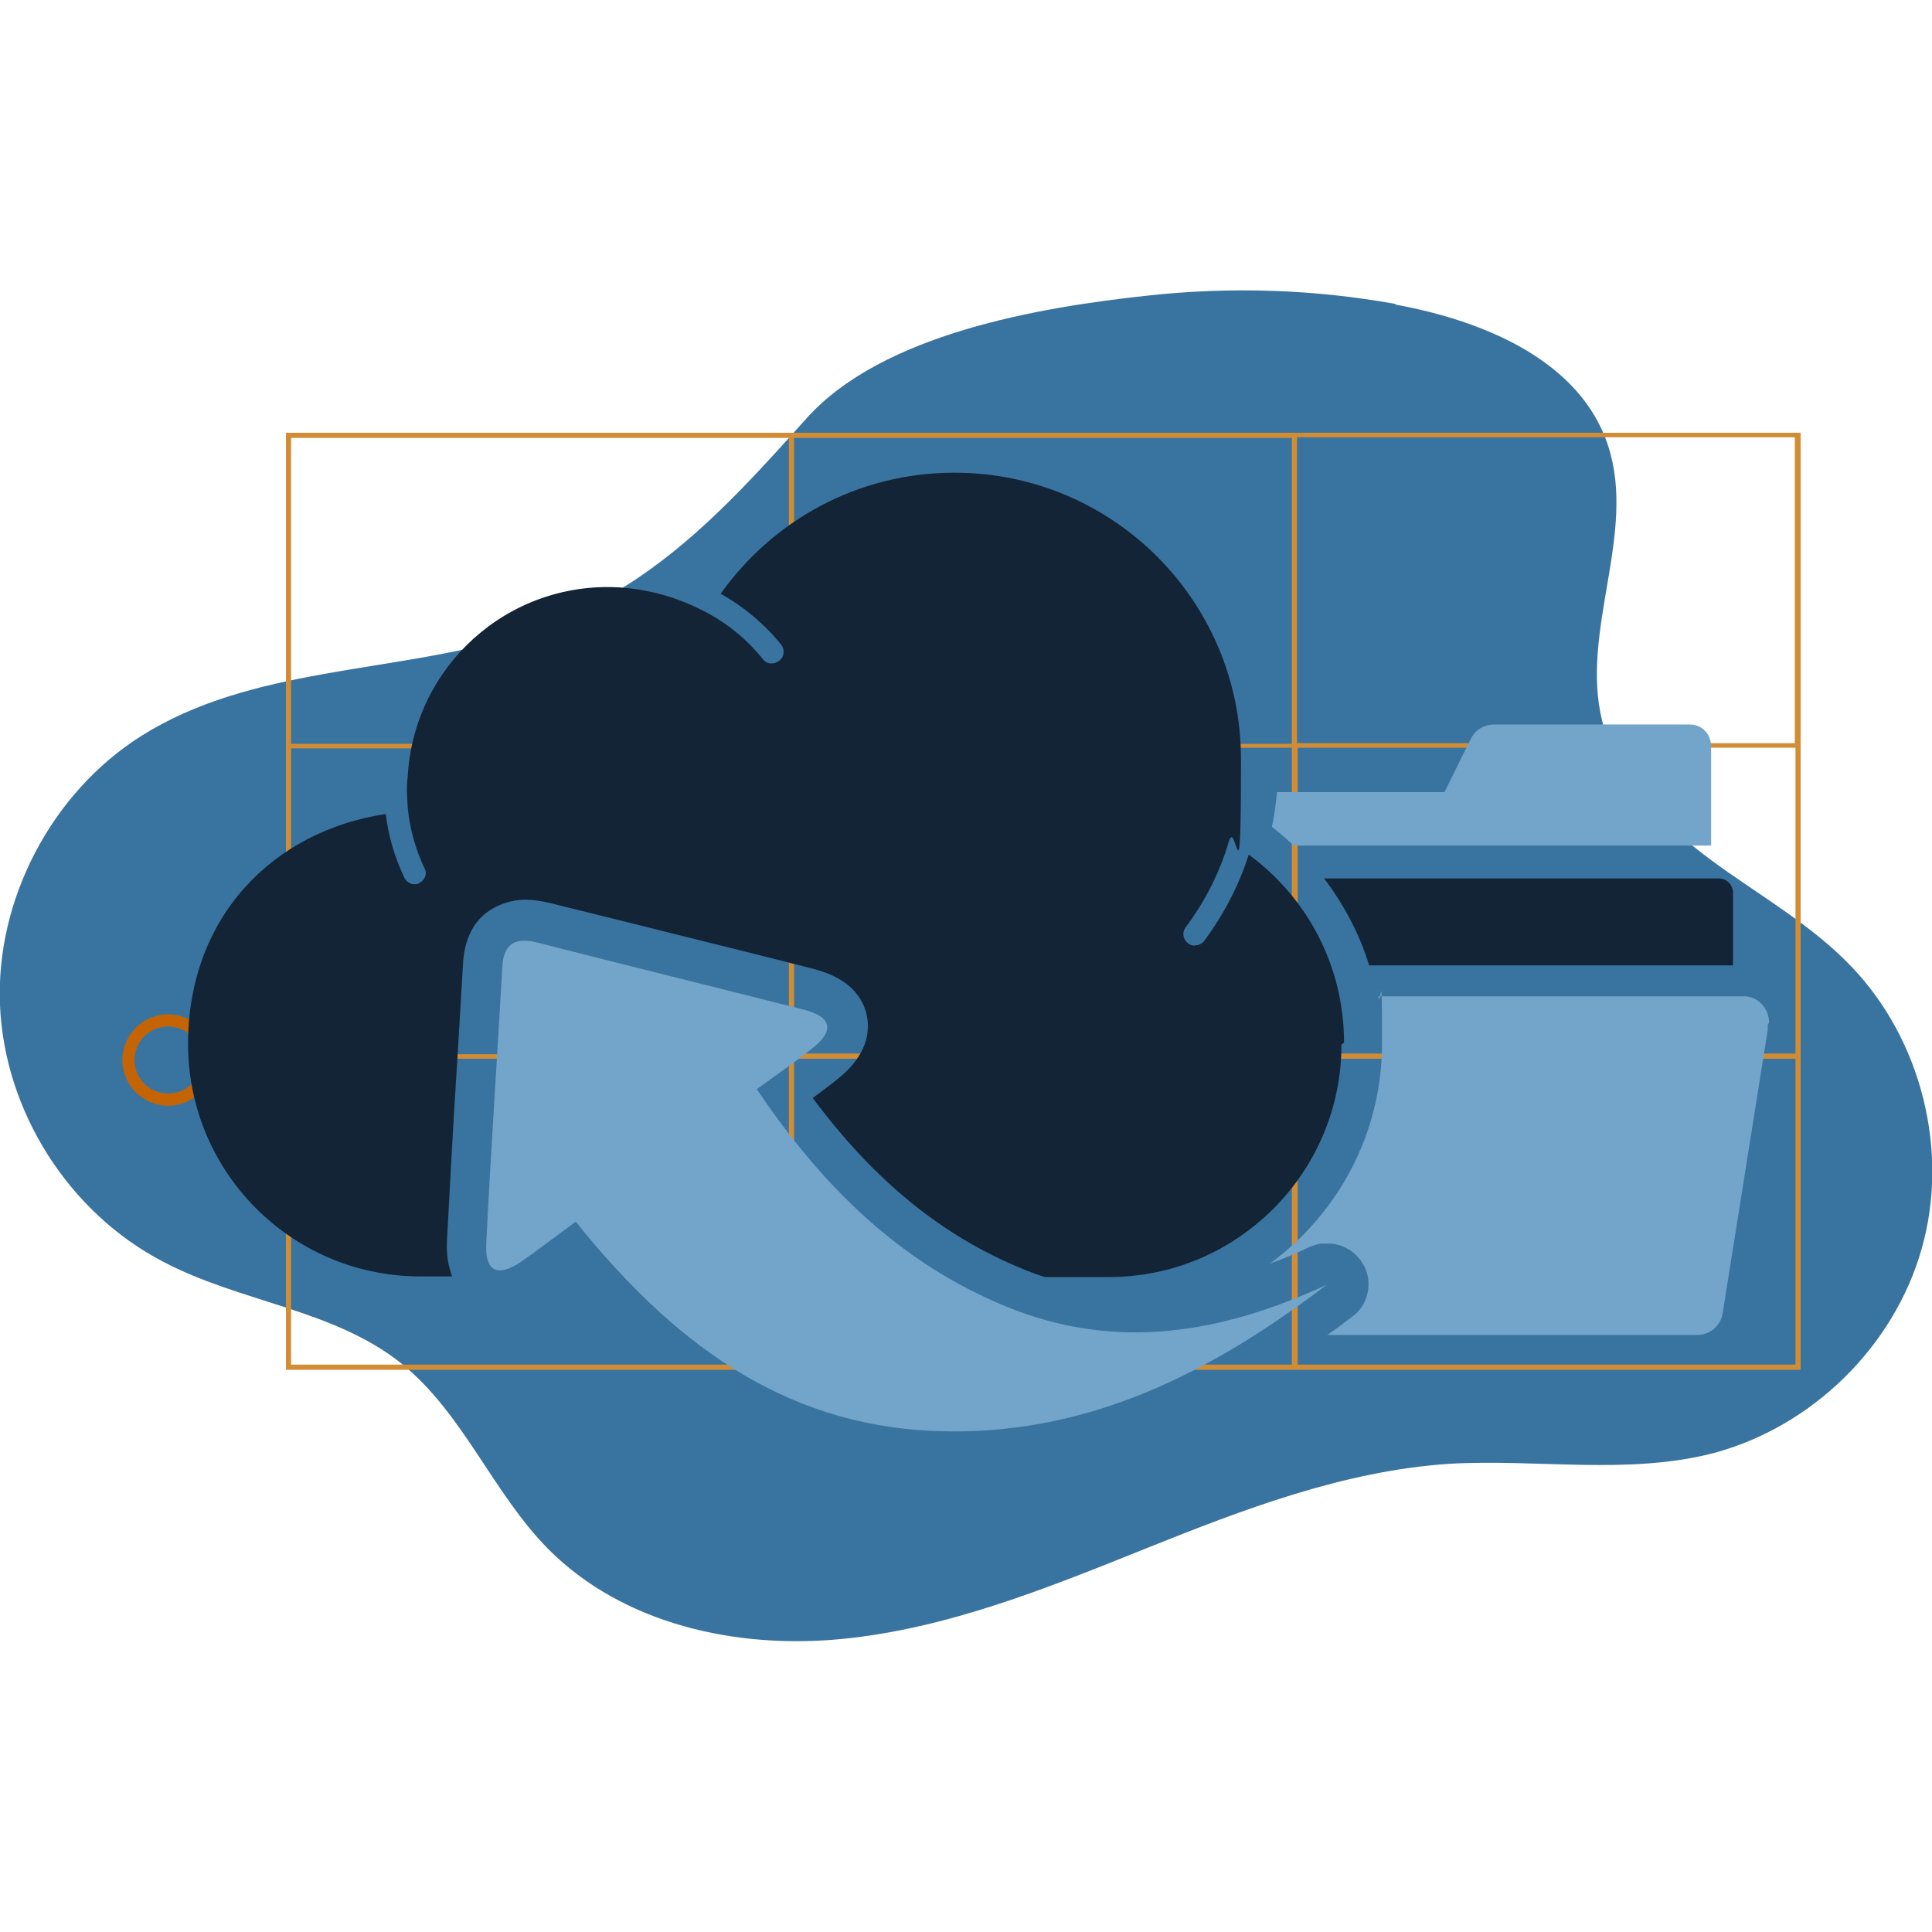
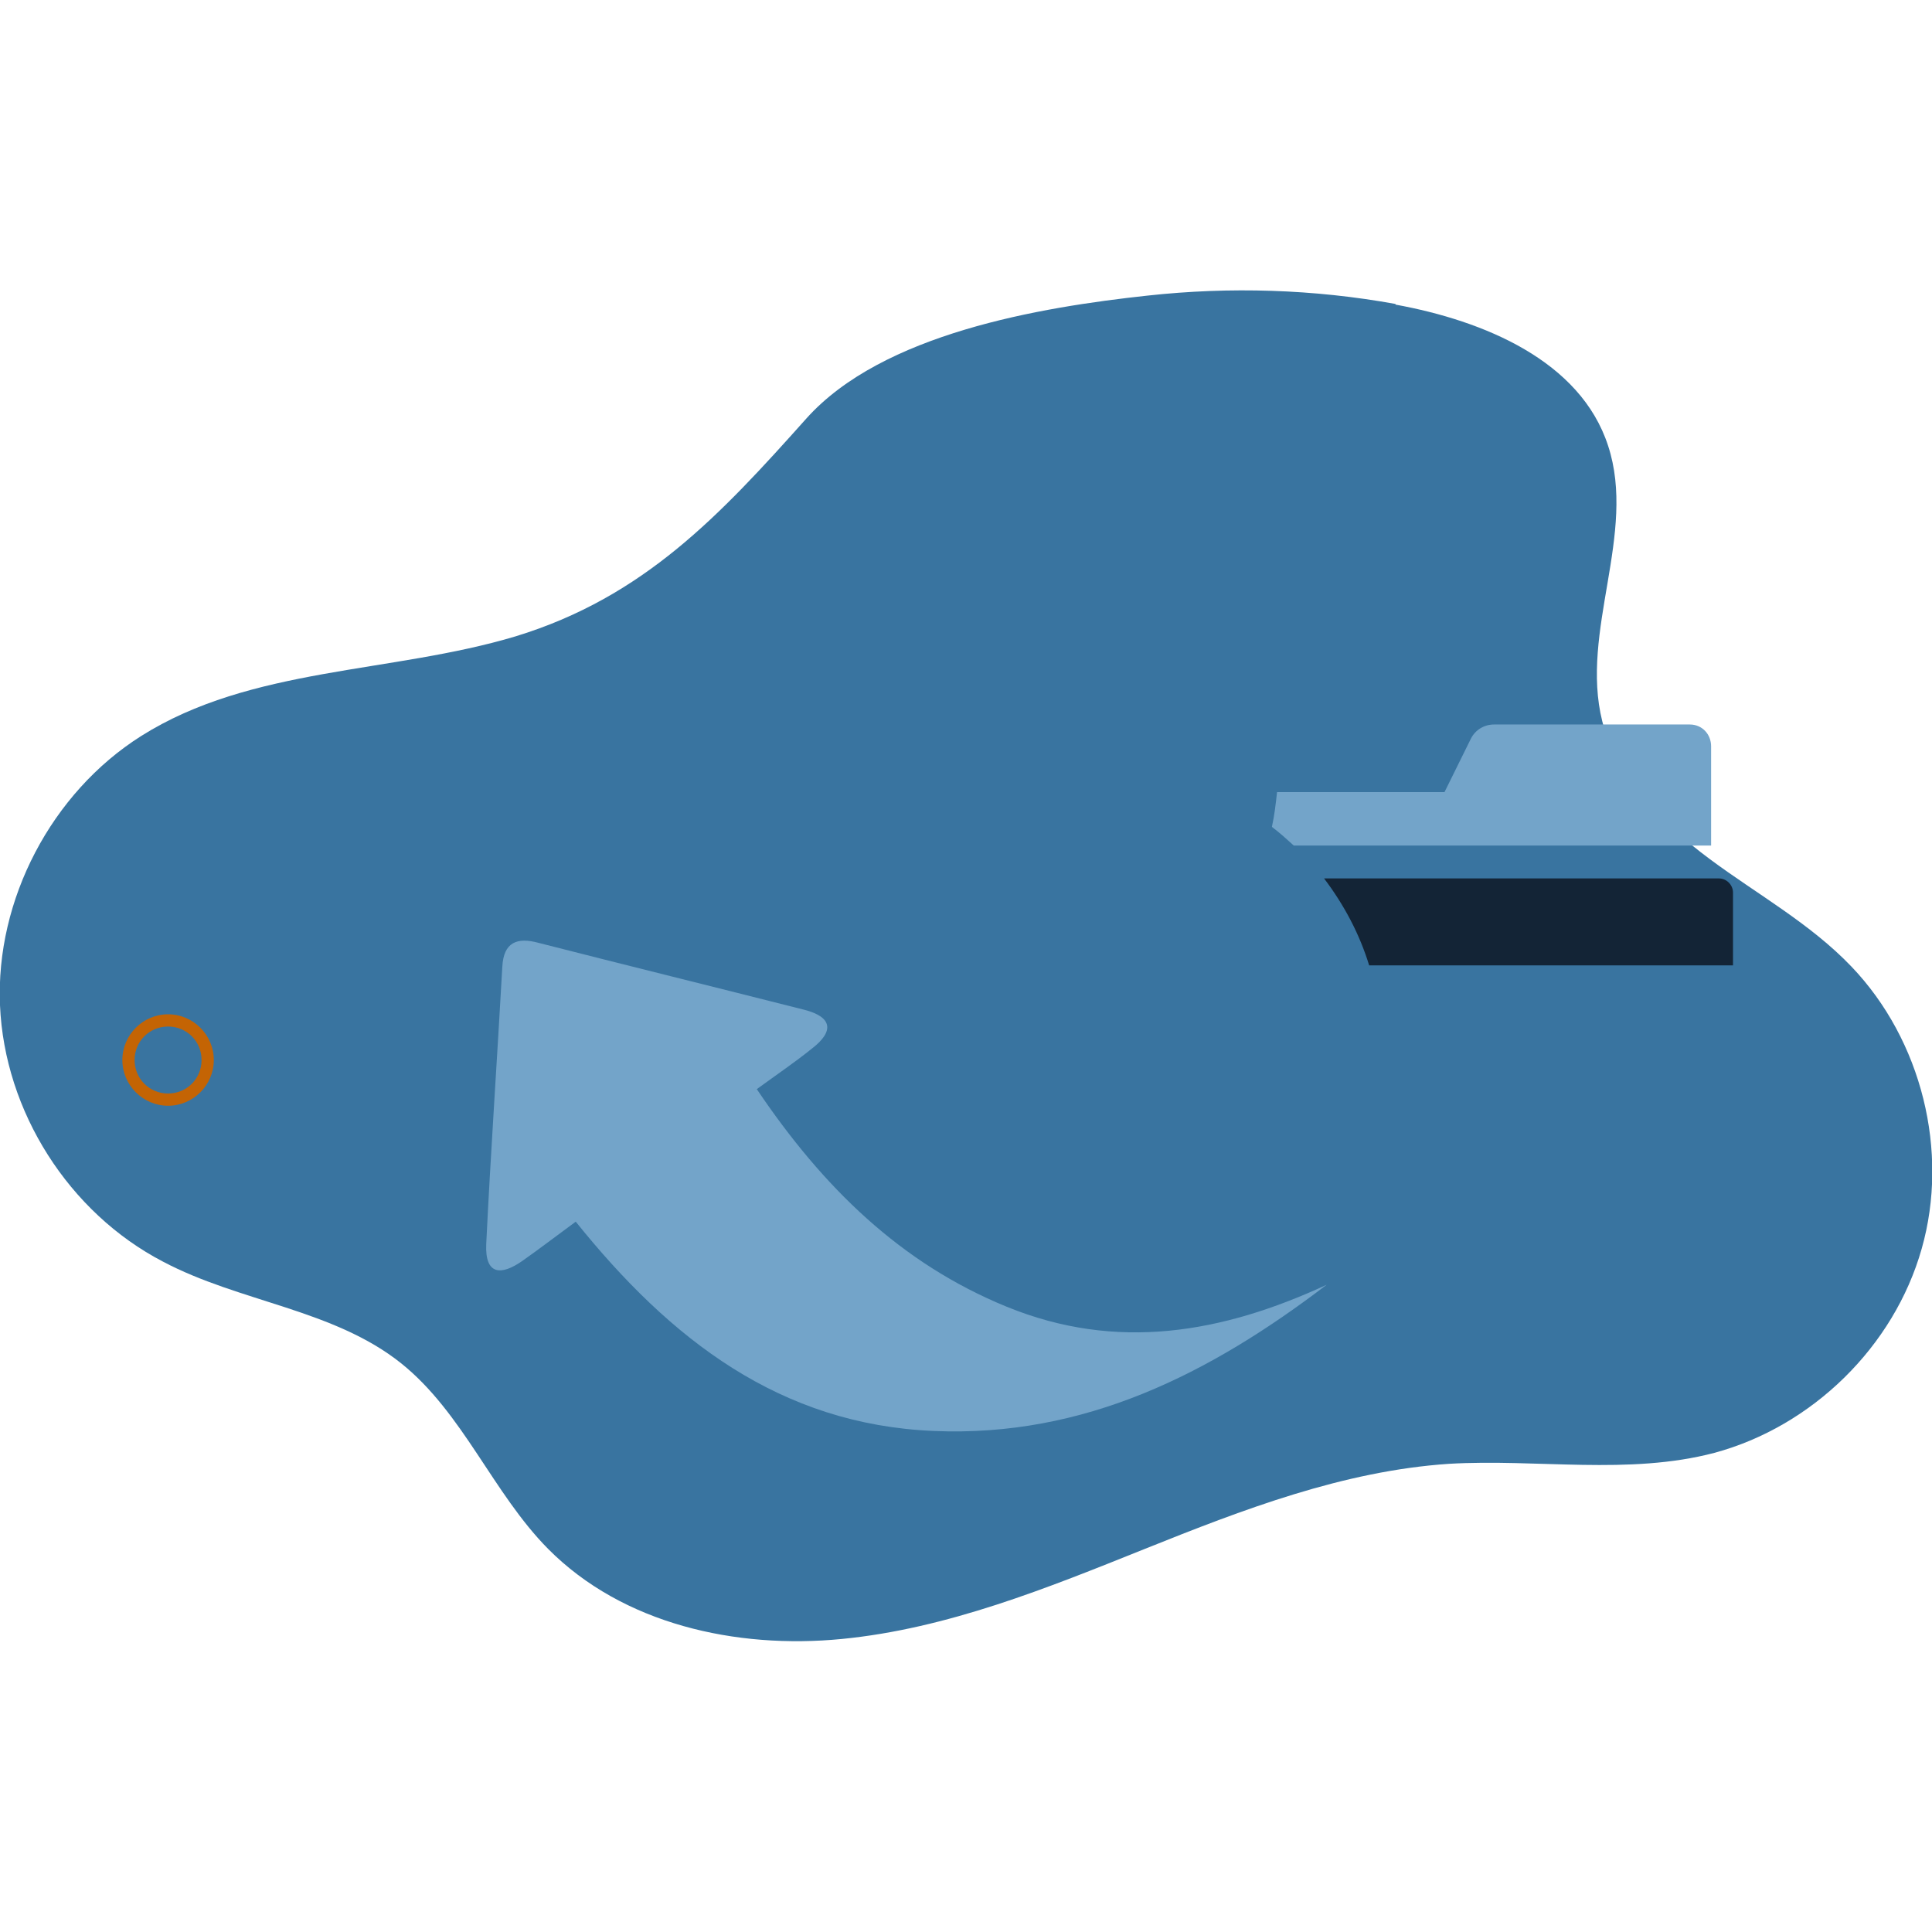
<svg xmlns="http://www.w3.org/2000/svg" id="Layer_3" version="1.1" viewBox="0 0 300 300">
  <defs>
    <style>
      .st0 {
        fill: #132436;
      }

      .st1 {
        fill: #c46404;
      }

      .st2 {
        fill: #d28c34;
      }

      .st3 {
        fill: #3974a0;
      }

      .st4 {
        fill: #73a4c9;
      }
    </style>
  </defs>
  <g id="Layer_31" data-name="Layer_3">
    <path class="st3" d="M216.7,47.3c13.7,2.5,28.7,8.7,33,21.9,4.5,13.7-4.4,28.8-.9,42.8,2.2,8.9,9.3,15.9,16.7,21.4,7.4,5.5,15.6,10,22,16.7,10.9,11.4,15.2,28.7,10.9,43.8-4.3,15.2-17,27.6-32.2,31.7-13.3,3.5-27.5.9-41.2,1.7-16.4,1.1-32,7.1-47.2,13.2-15.2,6.1-30.7,12.4-47.1,14s-34-2.3-45.6-14c-8.6-8.7-13.2-21.1-22.8-28.8-10.5-8.4-25.1-9.5-37-15.8C10.7,188.3.7,172.6,0,156.1c-.7-16.4,8-33,21.9-41.8,17.1-10.8,38.9-9.7,58.2-15.5,19.9-6.1,31.7-18.8,45.1-33.8,11.8-13.2,36.3-17.3,53-19.1,12.8-1.4,25.8-1,38.5,1.3Z" />
-     <path class="st2" d="M201.4,67.2H44.4v145.5h235.2V67.2h-78.1ZM123.3,68h77.3v47.5h-77.3v-47.5ZM200.6,163.6h-77.3v-47.5h77.3v47.5ZM45.2,68h77.3v47.5H45.2v-47.5ZM45.2,116.2h77.3v47.5H45.2v-47.5ZM122.5,211.9H45.2v-47.5h77.3v47.5ZM200.6,211.9h-77.3v-47.5h77.3v47.5ZM278.8,211.9h-77.3v-47.5h77.3v47.5ZM278.8,163.6h-77.3v-47.5h77.3v47.5ZM201.4,115.4v-47.5h77.3v47.5h-77.3Z" />
    <path class="st1" d="M26.1,171.7c-3.9,0-7.1-3.2-7.1-7.1s3.2-7.1,7.1-7.1,7.1,3.2,7.1,7.1-3.2,7.1-7.1,7.1ZM26.1,159.4c-2.9,0-5.2,2.3-5.2,5.2s2.3,5.2,5.2,5.2,5.2-2.3,5.2-5.2-2.3-5.2-5.2-5.2Z" />
  </g>
  <g id="Layer_4">
    <path class="st4" d="M265.7,115.9v15.4h-64.8c-1.1-1-2.2-2-3.4-2.9.4-1.8.6-3.6.8-5.4h26l4.1-8.3c.7-1.4,2.1-2.2,3.6-2.2h30.4c1.9,0,3.3,1.5,3.3,3.4h0Z" />
    <path class="st0" d="M269.1,138.6v11.3h-56.5c-1.5-4.9-3.9-9.4-7-13.5h61.3c1.2,0,2.2,1,2.2,2.2Z" />
-     <path class="st4" d="M274.5,159.1c0,.2,0,.4,0,.6v.2h0l-7,44c-.3,2-2,3.4-4,3.4h-57.4c1.3-.9,2.5-1.8,3.8-2.8,1.6-1.1,2.6-3,2.6-5.1,0-3.3-2.6-6-5.8-6.3-.2,0-.3,0-.5,0-.4,0-.7,0-1.1,0-.6.1-1.1.3-1.7.5-2.1,1-4.2,1.9-6.2,2.6,10.5-7.7,17.4-20.1,17.4-34.2s-.2-4.9-.6-7.3h56.6c0,0,.1,0,.2,0,2.2,0,3.9,1.9,3.9,4.1h0Z" />
-     <path class="st0" d="M88.5,198.3h-.1s0,0,0,0c0,0,0,0,0,0Z" />
-     <path class="st0" d="M208.3,162.2c0,19.9-16.2,36.1-36.1,36.1s-.2,0-.3,0h-9.7c-1.2-.4-2.3-.8-3.5-1.3-12.4-5.1-22.9-13.6-32.5-26.5,1.3-1,2.6-1.9,3.8-2.9,4.7-3.7,5.1-7.4,4.6-9.9-.5-2.5-2.4-5.7-8.1-7.2-7.7-2-15.5-3.9-23.1-5.8-5.9-1.5-12.1-3-18.1-4.5-1.3-.3-2.6-.5-3.7-.5-2.1,0-4.4.7-6.3,2.2-1.9,1.6-3.2,4.1-3.4,7.7-.3,5.1-.6,10.1-.9,15.2-.6,9.1-1.1,18.6-1.6,27.9-.1,2.1.2,3.9.8,5.5h-5.3c-19.8-.2-35.7-16.3-35.7-36.1s13.3-33.1,30.7-35.7c.4,3.4,1.4,6.8,2.9,9.9.3.6.9,1,1.5,1,.3,0,.6,0,.8-.2.9-.4,1.3-1.5.8-2.3-1.4-3-2.3-6.2-2.6-9.5,0,0,0-.2,0-.2-.1-1.4-.2-2.9,0-4.4.9-17.2,15.5-30.4,32.7-29.5,4.8.3,9.3,1.6,13.3,3.7.2.1.4.2.6.3,3.3,1.8,6.2,4.2,8.6,7.2.4.5,1,.7,1.5.6.3,0,.7-.2,1-.4.8-.6.9-1.7.3-2.5-2.6-3.2-5.8-5.9-9.4-7.9,8.1-11.4,21.3-18.8,36.3-18.8,24.6,0,44.5,19.9,44.5,44.5s-.7,8.8-1.9,12.8c0,0,0,0,0,0-1.4,4.8-3.7,9.3-6.7,13.3-.6.8-.4,1.9.4,2.5.3.2.7.4,1.1.3.5,0,1.1-.3,1.4-.7,3-4.1,5.4-8.6,6.9-13.4,9,6.6,14.8,17.2,14.8,29.2h0Z" />
-     <path class="st4" d="M117.5,169.1c10.3,15.3,22.4,27.1,38.8,33.8,17.1,7,33.5,4.1,49.7-3.4-18.1,13.8-37.6,23.7-61,22.7-23.9-1-40.9-14.2-55.6-32.5-3,2.2-5.6,4.2-8.3,6.1-3.3,2.3-5.8,2.2-5.6-2.6.7-14.4,1.7-28.7,2.5-43.1.2-3.8,2.3-4.6,5.6-3.7,13.7,3.5,27.5,6.9,41.3,10.4,4.3,1.1,4.7,3.3,1.2,6-2.6,2.1-5.4,4-8.7,6.4h0Z" />
+     <path class="st4" d="M117.5,169.1c10.3,15.3,22.4,27.1,38.8,33.8,17.1,7,33.5,4.1,49.7-3.4-18.1,13.8-37.6,23.7-61,22.7-23.9-1-40.9-14.2-55.6-32.5-3,2.2-5.6,4.2-8.3,6.1-3.3,2.3-5.8,2.2-5.6-2.6.7-14.4,1.7-28.7,2.5-43.1.2-3.8,2.3-4.6,5.6-3.7,13.7,3.5,27.5,6.9,41.3,10.4,4.3,1.1,4.7,3.3,1.2,6-2.6,2.1-5.4,4-8.7,6.4h0" />
  </g>
</svg>